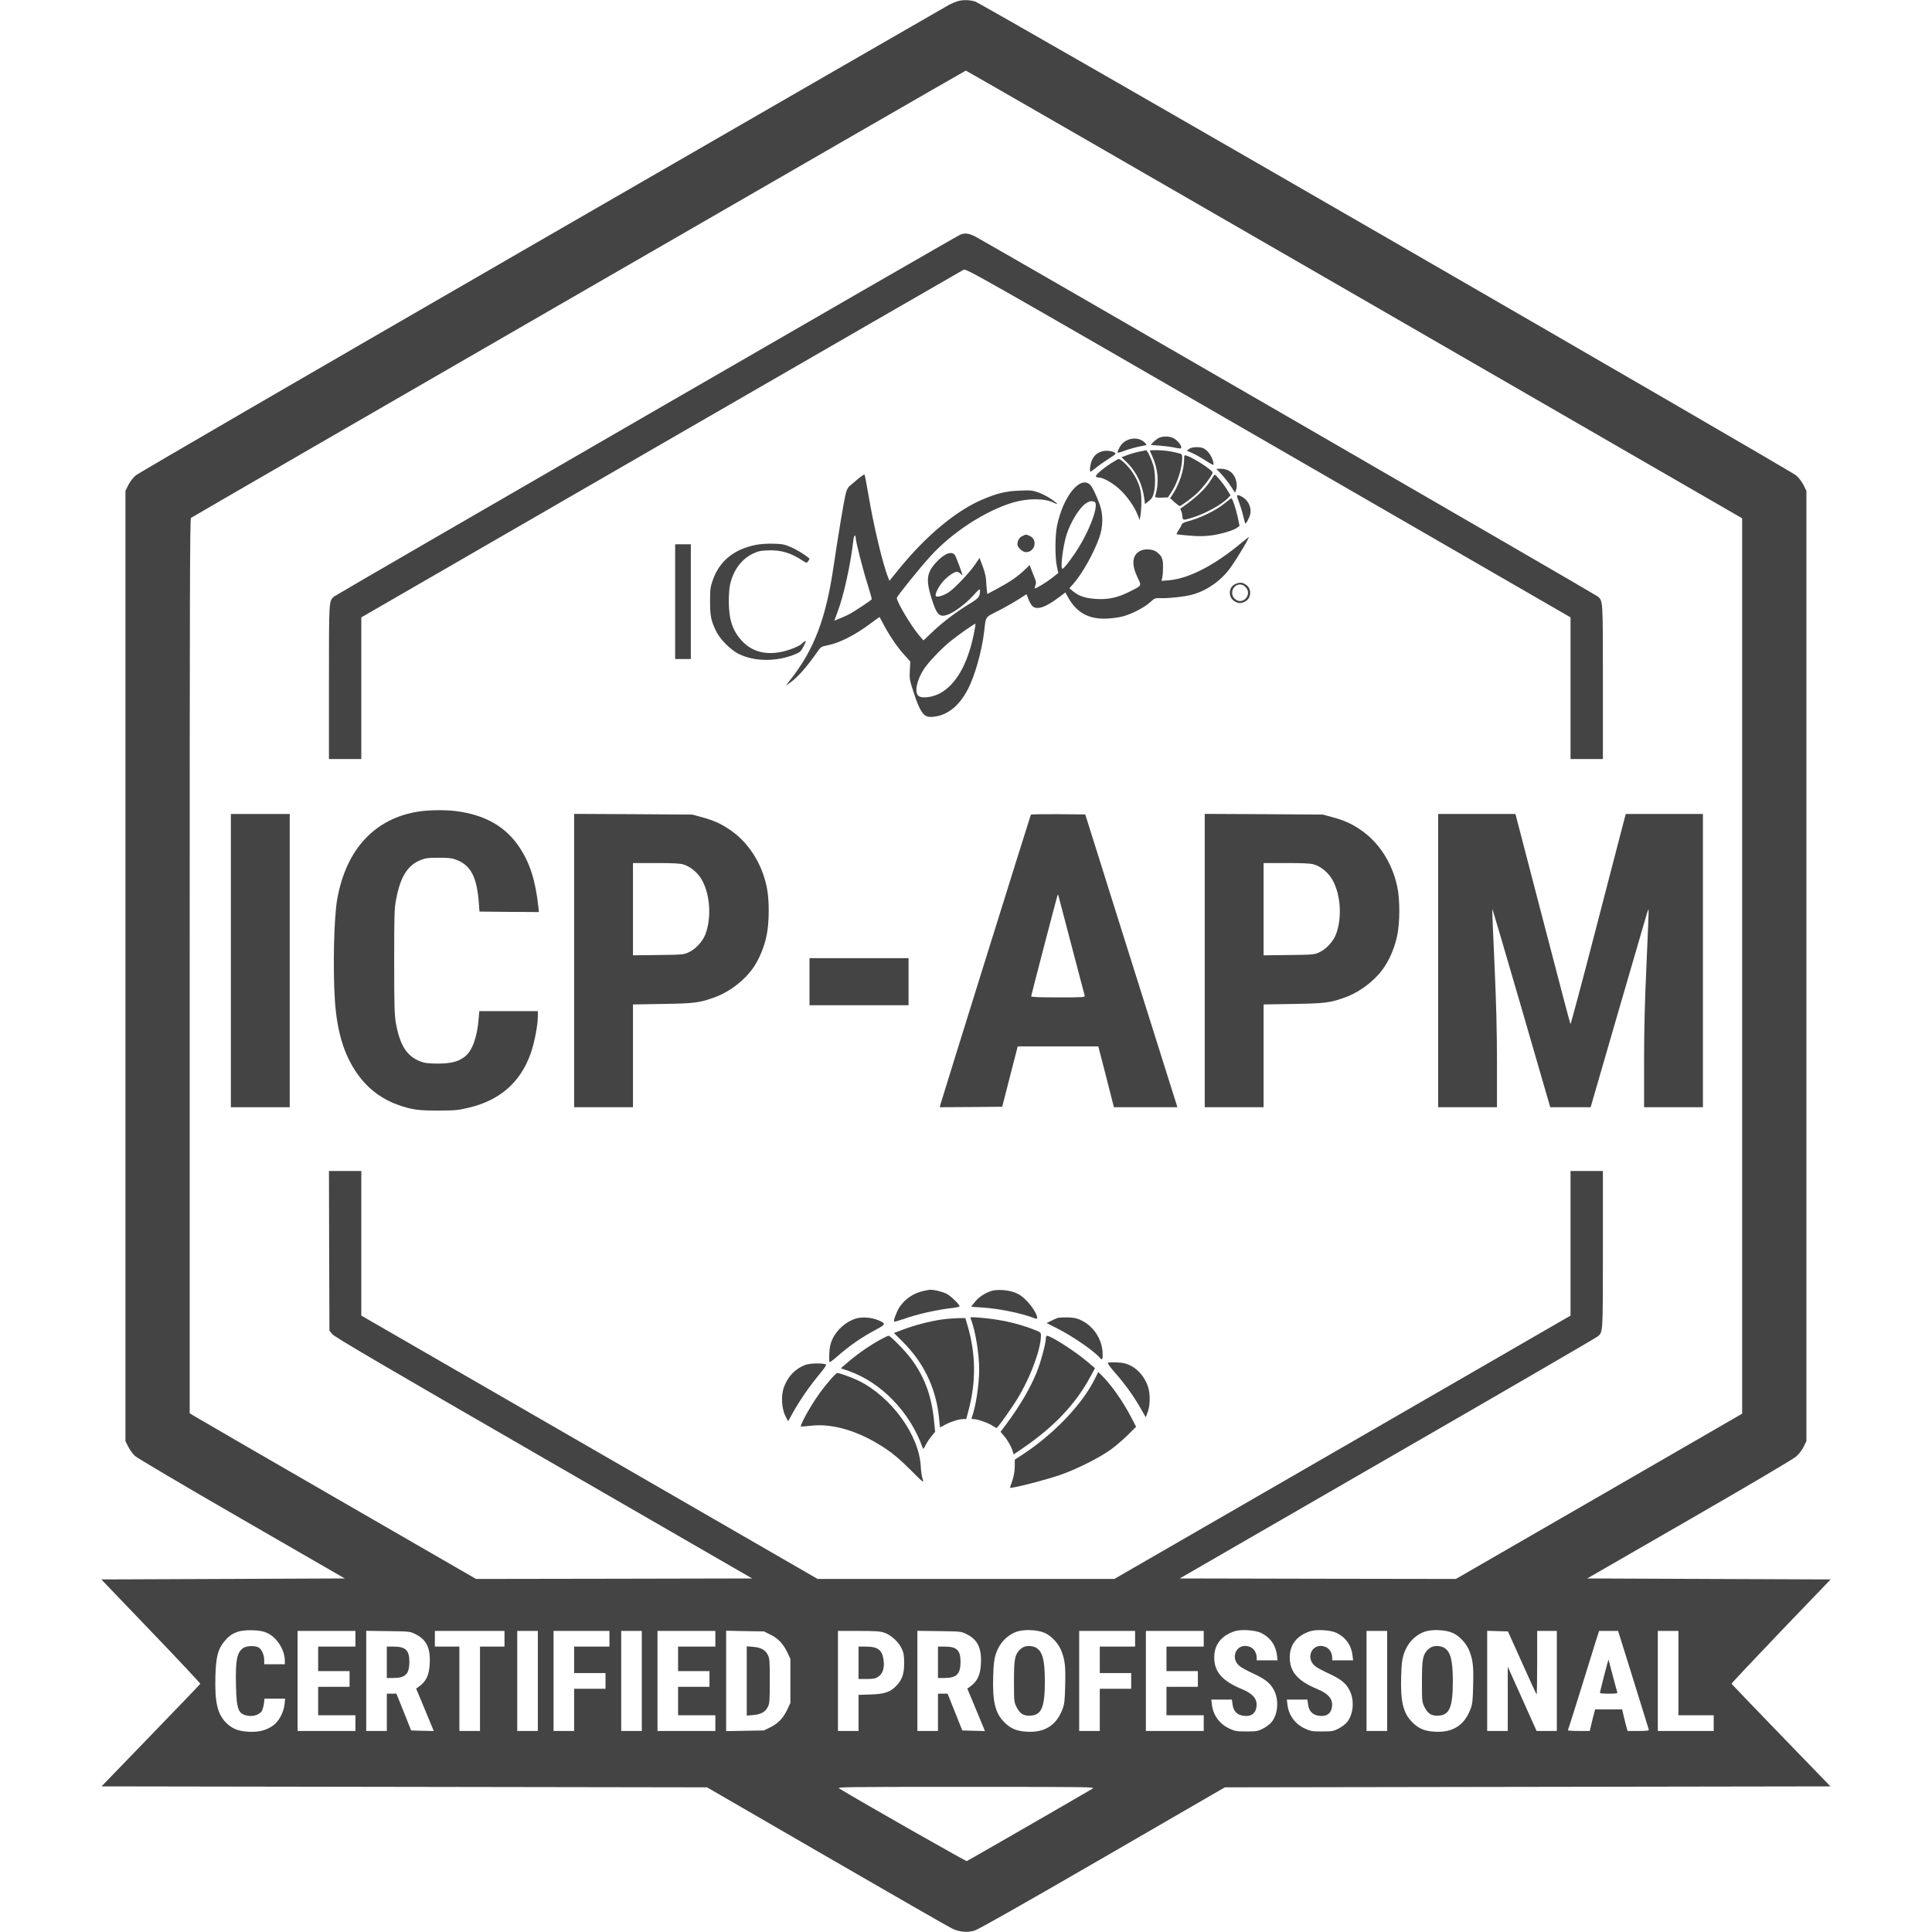
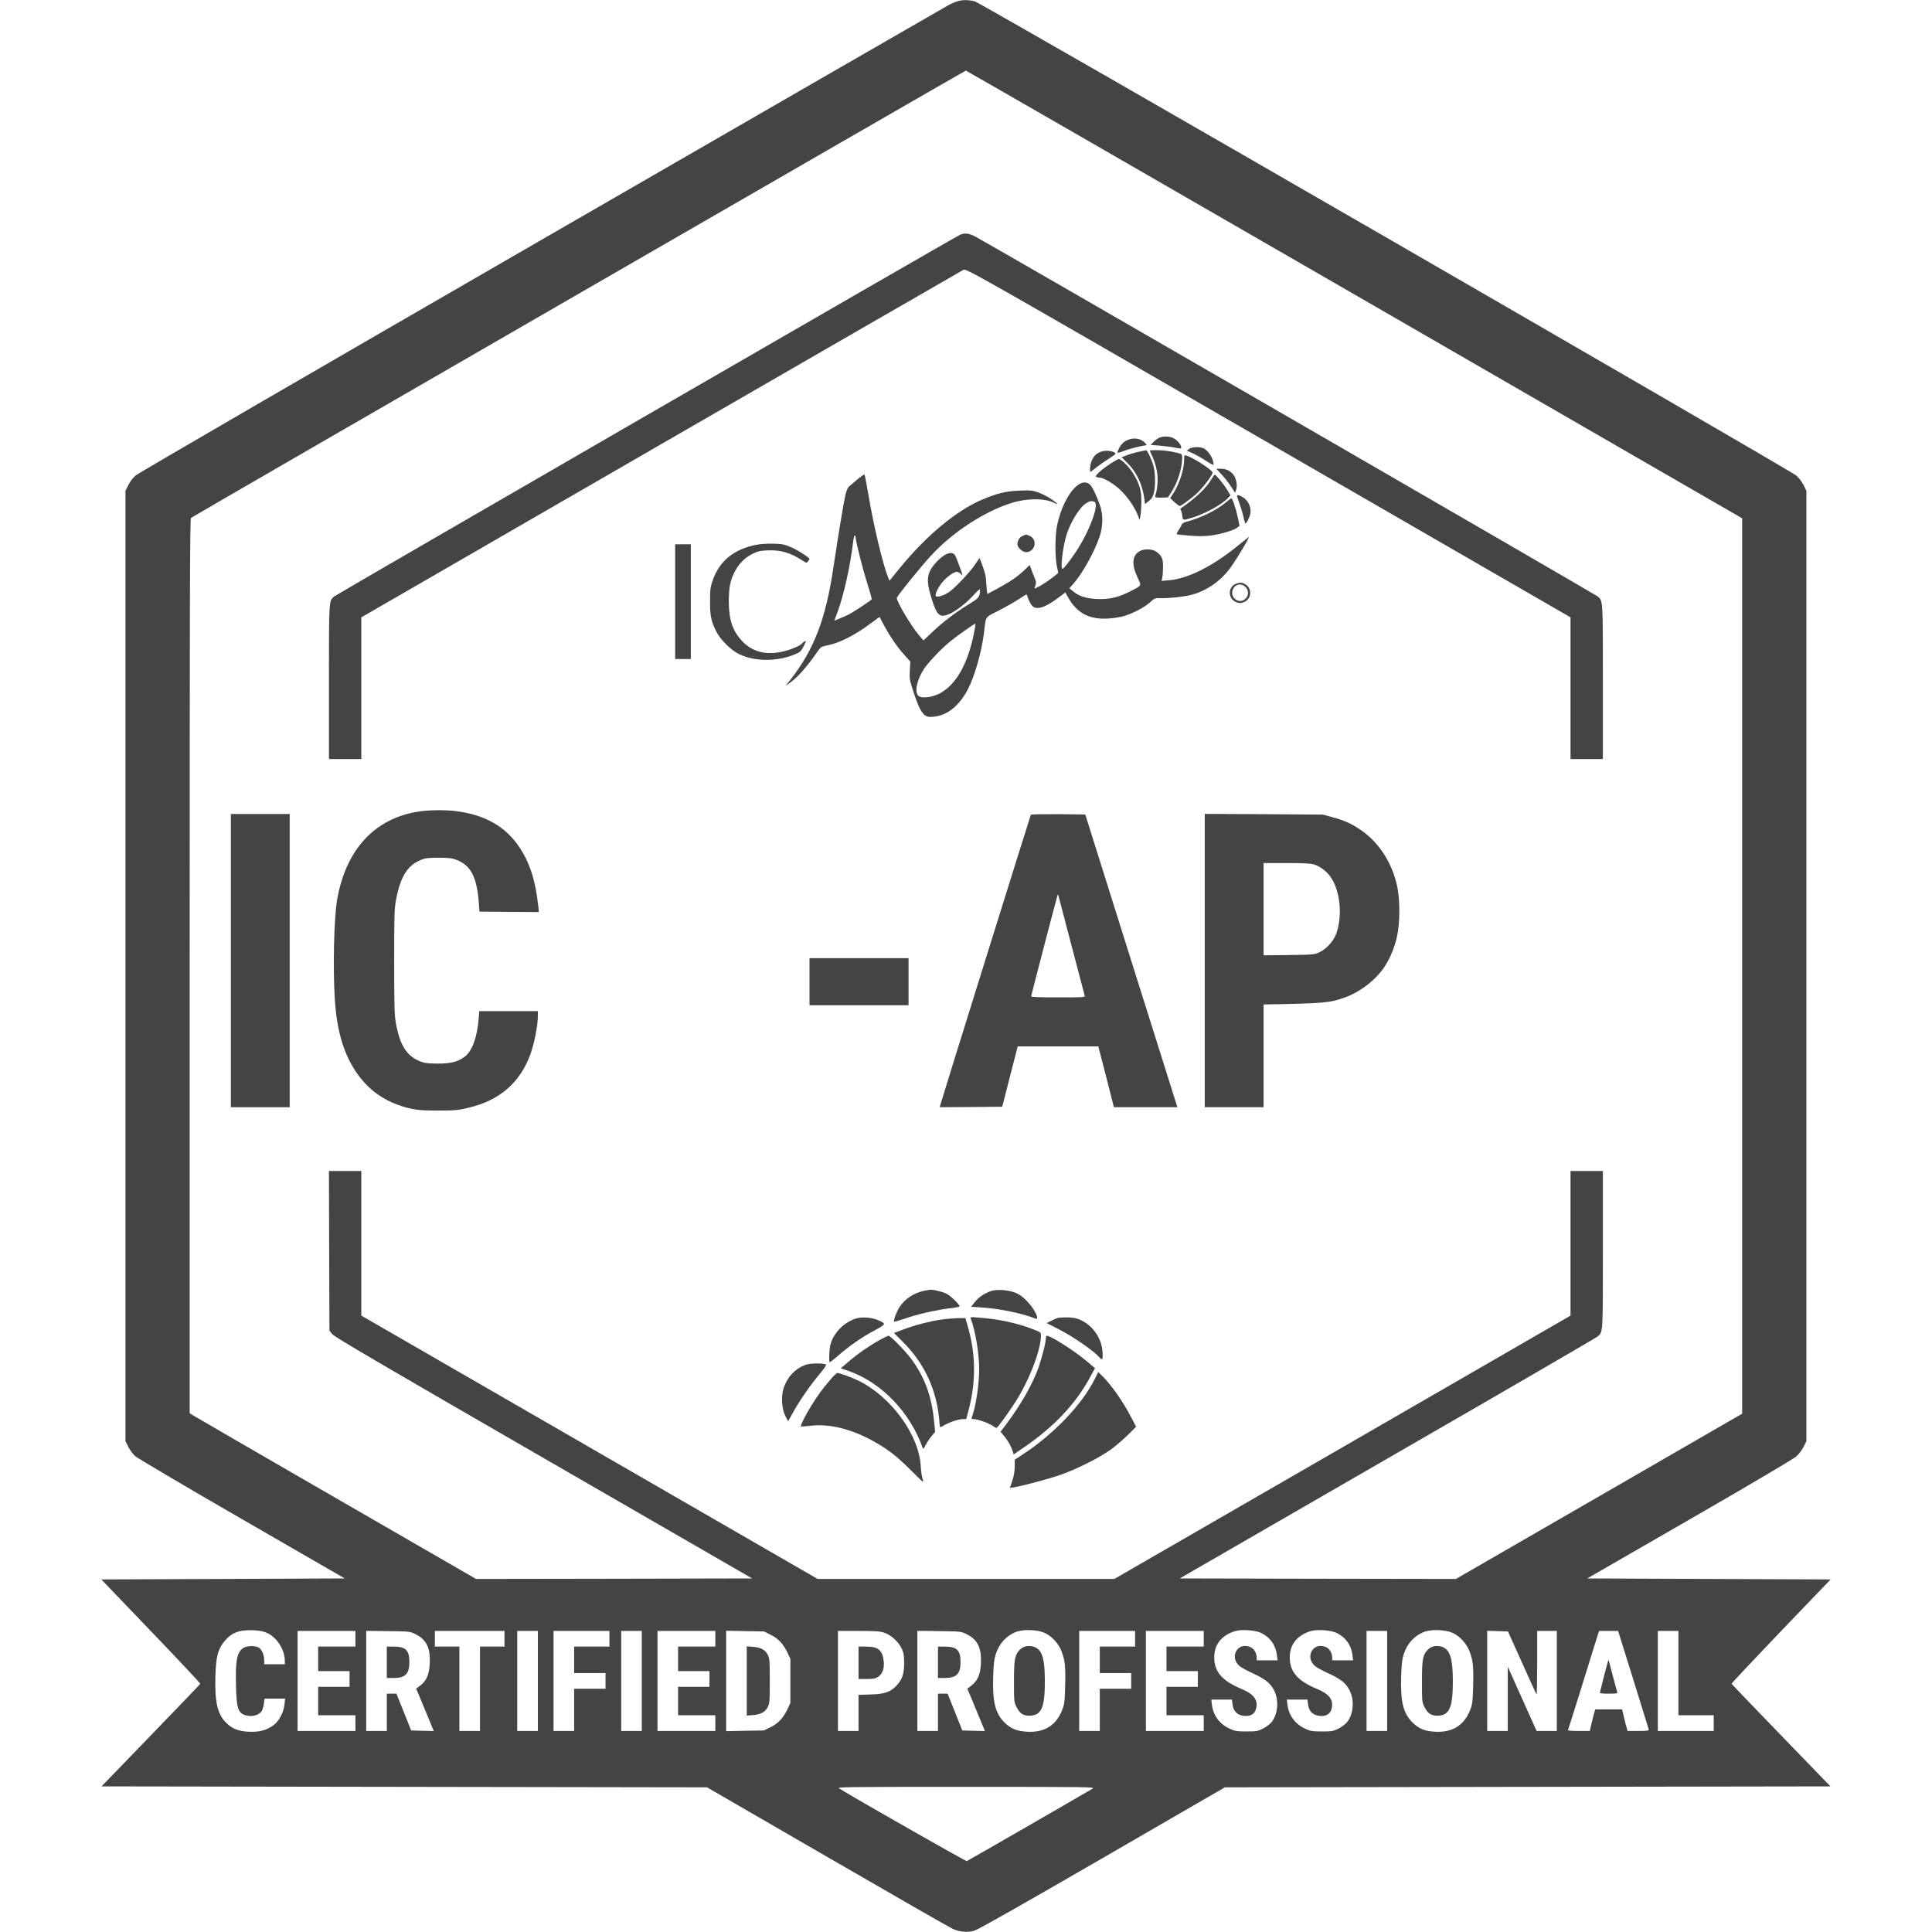
<svg xmlns="http://www.w3.org/2000/svg" width="72" height="72" viewBox="0 0 72 72" fill="none">
  <mask id="mask0_12083_10105" style="mask-type:luminance" maskUnits="userSpaceOnUse" x="3" y="0" width="66" height="72">
-     <path d="M68.215 0H3.78V72H68.215V0Z" fill="#444444" />
-   </mask>
+     </mask>
  <g>
    <path d="M35.668 0.051C35.588 0.077 35.456 0.132 35.376 0.175C35.296 0.216 28.479 4.148 20.227 8.91C11.536 13.929 5.151 17.634 5.052 17.722C4.953 17.81 4.836 17.963 4.778 18.084L4.675 18.292V36V53.708L4.778 53.912C4.833 54.026 4.946 54.183 5.034 54.263C5.121 54.34 6.857 55.367 9.017 56.613L12.848 58.824L8.312 58.843L3.776 58.861L5.626 60.791C6.645 61.85 7.471 62.735 7.464 62.75C7.457 62.768 6.627 63.634 5.618 64.676L3.784 66.573L15.066 66.591L26.349 66.609L30.826 69.2C33.289 70.626 35.391 71.832 35.497 71.879C35.756 72 36.056 72.026 36.315 71.949C36.45 71.912 38.099 70.977 41.081 69.252L45.646 66.609L56.932 66.591L68.215 66.573L66.38 64.676C65.367 63.63 64.538 62.764 64.53 62.75C64.523 62.735 65.353 61.854 66.369 60.791L68.222 58.861L63.686 58.843L59.151 58.824L62.955 56.632C65.196 55.341 66.833 54.373 66.935 54.282C67.041 54.19 67.158 54.037 67.217 53.916L67.319 53.708V36V18.292L67.217 18.084C67.158 17.963 67.041 17.81 66.943 17.722C66.712 17.521 36.586 0.128 36.337 0.055C36.114 -0.011 35.869 -0.011 35.668 0.051ZM50.474 10.972L64.925 19.316V36V52.684L59.589 55.766L54.257 58.843L49.111 58.835L43.965 58.824L51.713 54.351C55.975 51.895 59.502 49.844 59.549 49.801C59.739 49.629 59.735 49.709 59.735 46.562V43.639H59.132H58.529V46.332V49.029L50.028 53.938L41.527 58.843H35.997H30.471L21.966 53.934L13.465 49.029V46.332V43.639H12.862H12.259L12.267 46.614L12.277 49.589L12.387 49.724C12.471 49.826 14.207 50.846 20.263 54.34L28.03 58.824L22.887 58.835L17.741 58.843L12.541 55.842C9.683 54.194 7.281 52.801 7.208 52.754L7.069 52.666V36.004C7.069 22.189 7.077 19.338 7.117 19.301C7.194 19.239 35.957 2.635 35.994 2.631C36.012 2.631 42.529 6.385 50.474 10.972ZM9.949 60.853C10.315 61.014 10.615 61.481 10.615 61.898V62.022H10.231H9.847V61.876C9.847 61.675 9.752 61.46 9.639 61.397C9.493 61.317 9.178 61.332 9.054 61.423C8.827 61.591 8.773 61.884 8.794 62.808C8.816 63.74 8.882 63.894 9.273 63.945C9.463 63.97 9.672 63.894 9.756 63.766C9.785 63.718 9.821 63.59 9.836 63.488L9.858 63.302H10.242H10.626L10.604 63.51C10.571 63.828 10.384 64.168 10.161 64.318C9.898 64.493 9.642 64.555 9.266 64.537C8.889 64.519 8.656 64.427 8.433 64.208C8.107 63.886 8.001 63.448 8.027 62.479C8.049 61.752 8.115 61.481 8.345 61.189C8.612 60.853 8.889 60.74 9.408 60.754C9.675 60.765 9.8 60.787 9.949 60.853ZM38.932 60.853C39.184 60.962 39.459 61.258 39.561 61.54C39.692 61.884 39.714 62.114 39.696 62.808C39.685 63.356 39.667 63.503 39.605 63.674C39.382 64.285 38.947 64.57 38.289 64.537C37.898 64.519 37.675 64.427 37.434 64.19C37.09 63.85 36.984 63.418 37.013 62.479C37.028 62.019 37.046 61.843 37.108 61.65C37.236 61.244 37.521 60.941 37.887 60.809C38.157 60.714 38.661 60.732 38.932 60.853ZM46.995 60.853C47.335 61.017 47.547 61.313 47.59 61.694L47.612 61.876H47.221H46.834V61.785C46.834 61.606 46.735 61.438 46.593 61.379C46.107 61.174 45.792 61.785 46.216 62.106C46.286 62.158 46.505 62.275 46.702 62.366C47.145 62.571 47.335 62.72 47.47 62.973C47.671 63.342 47.631 63.886 47.382 64.186C47.32 64.259 47.177 64.365 47.06 64.424C46.87 64.519 46.816 64.526 46.45 64.526C46.085 64.526 46.026 64.515 45.818 64.42C45.449 64.248 45.211 63.927 45.163 63.521L45.142 63.338H45.525H45.909L45.935 63.525C45.968 63.769 46.099 63.908 46.33 63.941C46.574 63.978 46.742 63.894 46.801 63.711C46.903 63.367 46.746 63.141 46.264 62.94C45.544 62.64 45.251 62.3 45.251 61.767C45.251 61.291 45.514 60.955 46.012 60.791C46.245 60.714 46.775 60.747 46.995 60.853ZM49.809 60.853C50.149 61.017 50.361 61.313 50.405 61.694L50.427 61.876H50.035H49.648V61.785C49.648 61.606 49.549 61.438 49.407 61.379C48.921 61.174 48.606 61.785 49.03 62.106C49.1 62.158 49.319 62.275 49.517 62.366C49.959 62.571 50.149 62.72 50.284 62.973C50.485 63.342 50.445 63.886 50.196 64.186C50.134 64.259 49.991 64.365 49.875 64.424C49.685 64.519 49.63 64.526 49.264 64.526C48.899 64.526 48.84 64.515 48.632 64.42C48.263 64.248 48.026 63.927 47.978 63.521L47.956 63.338H48.34H48.724L48.749 63.525C48.782 63.769 48.914 63.908 49.144 63.941C49.388 63.978 49.557 63.894 49.615 63.711C49.718 63.367 49.56 63.141 49.078 62.94C48.358 62.64 48.065 62.3 48.065 61.767C48.065 61.291 48.329 60.955 48.826 60.791C49.06 60.714 49.59 60.747 49.809 60.853ZM54.136 60.853C54.389 60.962 54.662 61.258 54.765 61.54C54.896 61.884 54.918 62.114 54.9 62.808C54.889 63.356 54.871 63.503 54.809 63.674C54.586 64.285 54.151 64.57 53.493 64.537C53.102 64.519 52.879 64.427 52.638 64.19C52.294 63.85 52.188 63.418 52.217 62.479C52.232 62.019 52.25 61.843 52.312 61.65C52.441 61.244 52.725 60.941 53.091 60.809C53.361 60.714 53.866 60.732 54.136 60.853ZM13.246 61.072V61.364H12.552H11.857V61.821V62.278H12.442H13.027V62.571V62.863H12.442H11.857V63.393V63.923H12.552H13.246V64.215V64.508H12.168H11.09V62.644V60.78H12.168H13.246V61.072ZM15.483 60.901C15.889 61.098 16.042 61.412 16.016 61.978C15.998 62.428 15.885 62.666 15.592 62.87L15.508 62.929L15.636 63.232C15.706 63.4 15.852 63.758 15.965 64.025L16.166 64.511L15.746 64.501L15.322 64.489L15.048 63.802L14.774 63.119H14.595H14.416V63.813V64.508H14.032H13.648V62.64V60.776L14.463 60.787C15.267 60.798 15.278 60.798 15.483 60.901ZM18.801 61.072V61.364H18.345H17.888V62.936V64.508H17.504H17.12V62.936V61.364H16.663H16.206V61.072V60.78H17.504H18.801V61.072ZM20.044 62.644V64.508H19.66H19.276V62.644V60.78H19.66H20.044V62.644ZM22.712 61.072V61.364H22.054H21.396V61.858V62.351H21.981H22.566V62.644V62.936H21.981H21.396V63.722V64.508H21.012H20.629V62.644V60.78H21.67H22.712V61.072ZM23.918 62.644V64.508H23.534H23.151V62.644V60.78H23.534H23.918V62.644ZM26.659 61.072V61.364H25.965H25.27V61.821V62.278H25.855H26.44V62.571V62.863H25.855H25.27V63.393V63.923H25.965H26.659V64.215V64.508H25.581H24.503V62.644V60.78H25.581H26.659V61.072ZM28.713 60.919C29.002 61.061 29.185 61.255 29.342 61.58L29.455 61.821V62.644V63.466L29.342 63.707C29.185 64.032 29.002 64.226 28.713 64.369L28.468 64.489L27.767 64.501L27.061 64.515V62.644V60.772L27.767 60.787L28.472 60.798L28.713 60.919ZM32.946 60.842C33.201 60.922 33.494 61.193 33.607 61.445C33.68 61.606 33.695 61.701 33.695 61.986C33.695 62.388 33.618 62.604 33.395 62.834C33.172 63.06 32.96 63.134 32.445 63.148L31.995 63.163V63.835V64.508H31.611H31.228V62.644V60.78H31.992C32.609 60.78 32.792 60.791 32.946 60.842ZM36.023 60.901C36.428 61.098 36.582 61.412 36.557 61.978C36.538 62.428 36.425 62.666 36.133 62.87L36.048 62.929L36.176 63.232C36.246 63.4 36.392 63.758 36.505 64.025L36.706 64.511L36.286 64.501L35.862 64.489L35.588 63.802L35.314 63.119H35.135H34.956V63.813V64.508H34.572H34.188V62.64V60.776L35.003 60.787C35.807 60.798 35.818 60.798 36.023 60.901ZM42.302 61.072V61.364H41.644H40.986V61.858V62.351H41.571H42.156V62.644V62.936H41.571H40.986V63.722V64.508H40.602H40.218V62.644V60.78H41.26H42.302V61.072ZM44.86 61.072V61.364H44.166H43.471V61.821V62.278H44.056H44.641V62.571V62.863H44.056H43.471V63.393V63.923H44.166H44.86V64.215V64.508H43.782H42.704V62.644V60.78H43.782H44.86V61.072ZM51.695 62.644V64.508H51.311H50.927V62.644V60.78H51.311H51.695V62.644ZM56.72 61.96C57.005 62.6 57.25 63.134 57.265 63.144C57.276 63.159 57.286 62.629 57.286 61.975V60.78H57.652H58.018V62.644V64.508H57.641H57.265L56.727 63.309L56.19 62.114V63.309V64.508H55.806H55.423V62.644V60.776L55.81 60.787L56.197 60.798L56.72 61.96ZM60.868 62.593C61.179 63.59 61.438 64.431 61.446 64.457C61.457 64.496 61.38 64.508 61.055 64.508H60.653L60.62 64.383C60.598 64.318 60.554 64.135 60.517 63.981L60.452 63.703H59.951H59.447L59.414 63.828C59.392 63.894 59.348 64.076 59.312 64.23L59.246 64.508H58.833C58.602 64.508 58.423 64.496 58.431 64.478C58.442 64.464 58.631 63.861 58.858 63.137C59.081 62.414 59.341 61.587 59.428 61.299L59.593 60.78H59.947H60.302L60.868 62.593ZM62.55 62.351V63.923H63.207H63.865V64.215V64.508H62.824H61.782V62.644V60.78H62.166H62.55V62.351ZM40.712 66.66C40.518 66.781 36.078 69.339 36.03 69.358C35.994 69.368 32.109 67.161 31.283 66.656C31.177 66.595 31.312 66.591 35.997 66.591C40.727 66.591 40.818 66.595 40.712 66.66Z" fill="#444444" />
    <path d="M35.778 8.75C35.57 8.841 12.533 22.156 12.446 22.232C12.256 22.408 12.259 22.335 12.259 25.419V28.288H12.862H13.465V25.646V23.007L24.634 16.556C30.778 13.008 35.851 10.084 35.906 10.055C36.008 10.003 36.202 10.113 47.269 16.505L58.529 23.007V25.646V28.288H59.132H59.735V25.419C59.735 22.335 59.739 22.408 59.549 22.232C59.468 22.159 36.878 9.097 36.352 8.819C36.103 8.691 35.953 8.673 35.778 8.75Z" fill="#444444" />
    <path d="M43.197 16.315C43.139 16.344 43.04 16.414 42.985 16.472L42.883 16.582L43.223 16.608C43.409 16.622 43.665 16.655 43.793 16.684C44.005 16.728 44.02 16.724 44.02 16.666C44.02 16.567 43.84 16.37 43.702 16.315C43.552 16.253 43.34 16.253 43.197 16.315Z" fill="#444444" />
    <path d="M41.973 16.421C41.867 16.476 41.787 16.556 41.721 16.673C41.67 16.768 41.636 16.852 41.648 16.867C41.662 16.878 41.754 16.856 41.856 16.816C42.046 16.739 42.364 16.655 42.605 16.611C42.748 16.589 42.748 16.589 42.678 16.512C42.514 16.326 42.221 16.29 41.973 16.421Z" fill="#444444" />
    <path d="M44.312 16.732L44.228 16.798L44.418 16.878C44.52 16.922 44.747 17.046 44.915 17.156C45.087 17.269 45.226 17.342 45.226 17.32C45.226 17.086 45.025 16.772 44.831 16.699C44.681 16.64 44.4 16.659 44.312 16.732Z" fill="#444444" />
    <path d="M41.048 16.827C40.865 16.893 40.77 16.98 40.69 17.159C40.628 17.295 40.595 17.58 40.642 17.58C40.653 17.58 40.752 17.507 40.858 17.419C40.968 17.331 41.172 17.189 41.311 17.101C41.454 17.013 41.567 16.929 41.571 16.915C41.575 16.82 41.227 16.761 41.048 16.827Z" fill="#444444" />
    <path d="M42.448 16.834C42.316 16.86 42.119 16.918 42.006 16.962L41.797 17.039L42.024 17.262C42.364 17.605 42.583 18.073 42.649 18.61L42.671 18.786L42.813 18.672C42.923 18.585 42.963 18.515 43 18.369C43.069 18.102 43.058 17.605 42.981 17.342C42.908 17.101 42.755 16.776 42.711 16.779C42.697 16.779 42.58 16.805 42.448 16.834Z" fill="#444444" />
    <path d="M42.85 16.79C42.85 16.798 42.89 16.893 42.941 16.999C43.164 17.488 43.201 17.993 43.051 18.493C43.037 18.537 43.077 18.548 43.281 18.545L43.526 18.537L43.661 18.329C43.884 17.989 44.053 17.445 44.056 17.079C44.056 16.929 44.053 16.922 43.906 16.885C43.65 16.816 43.355 16.776 43.099 16.776C42.959 16.776 42.85 16.783 42.85 16.79Z" fill="#444444" />
    <path d="M44.129 17.123C44.129 17.492 43.957 18.026 43.72 18.395L43.61 18.567L43.767 18.713C43.855 18.79 43.943 18.855 43.957 18.859C44.005 18.859 44.305 18.647 44.572 18.417C44.787 18.23 45.189 17.708 45.189 17.613C45.189 17.521 44.473 17.057 44.213 16.977C44.133 16.955 44.129 16.966 44.129 17.123Z" fill="#444444" />
    <path d="M41.421 17.255C41.063 17.485 40.789 17.73 40.847 17.766C40.873 17.784 40.928 17.799 40.968 17.799C41.118 17.799 41.494 18.015 41.728 18.238C42.002 18.493 42.265 18.863 42.39 19.173L42.473 19.378L42.503 19.202C42.521 19.104 42.536 18.866 42.536 18.676C42.539 18.267 42.455 17.996 42.21 17.613C42.068 17.39 41.775 17.105 41.691 17.105C41.673 17.105 41.549 17.174 41.421 17.255Z" fill="#444444" />
    <path d="M45.529 17.686C45.639 17.806 45.796 18.004 45.876 18.132L46.026 18.362L46.066 18.252C46.117 18.117 46.085 17.887 45.993 17.733C45.891 17.565 45.715 17.47 45.503 17.47H45.328L45.529 17.686Z" fill="#444444" />
    <path d="M31.959 17.861C31.827 17.974 31.685 18.091 31.644 18.128C31.593 18.172 31.542 18.285 31.506 18.446C31.436 18.749 31.242 19.926 31.063 21.121C30.778 23.055 30.34 24.206 29.462 25.324L29.28 25.558L29.455 25.434C29.74 25.229 30.084 24.835 30.482 24.261C30.588 24.111 30.614 24.093 30.829 24.052C31.29 23.961 31.867 23.669 32.456 23.226C32.631 23.095 32.774 22.992 32.781 22.996C32.785 23.003 32.858 23.139 32.942 23.299C33.158 23.705 33.45 24.133 33.709 24.414L33.925 24.655L33.907 24.981C33.889 25.291 33.896 25.335 34.042 25.785C34.276 26.505 34.415 26.717 34.663 26.717C35.23 26.717 35.716 26.362 36.067 25.693C36.326 25.2 36.586 24.283 36.674 23.555C36.747 22.941 36.688 23.025 37.233 22.748C37.499 22.609 37.836 22.415 37.982 22.32C38.128 22.221 38.252 22.145 38.26 22.152C38.263 22.159 38.296 22.243 38.329 22.335C38.366 22.426 38.424 22.536 38.468 22.579C38.622 22.748 38.961 22.642 39.444 22.273L39.703 22.079L39.813 22.276C40.138 22.85 40.602 23.095 41.297 23.051C41.48 23.04 41.724 23.003 41.845 22.971C42.166 22.887 42.631 22.649 42.85 22.455C43.037 22.284 43.04 22.284 43.281 22.291C43.581 22.298 44.107 22.243 44.404 22.167C44.963 22.024 45.514 21.64 45.865 21.143C46.147 20.748 46.618 19.944 46.53 20.017C46.486 20.054 46.293 20.208 46.103 20.361C45.156 21.125 44.253 21.571 43.552 21.626L43.289 21.648L43.314 21.523C43.333 21.454 43.343 21.271 43.343 21.118C43.343 20.818 43.3 20.716 43.095 20.562C42.956 20.46 42.649 20.442 42.485 20.533C42.192 20.69 42.159 21.03 42.393 21.52C42.547 21.845 42.565 21.812 42.112 22.042C41.67 22.265 41.337 22.342 40.899 22.324C40.478 22.305 40.211 22.221 39.989 22.035L39.853 21.922L40.003 21.754C40.343 21.366 40.778 20.584 40.975 20.01C41.11 19.619 41.114 19.173 40.99 18.822C40.847 18.431 40.709 18.146 40.621 18.062C40.252 17.719 39.627 18.493 39.396 19.575C39.316 19.937 39.312 20.785 39.389 21.118L39.44 21.352L39.221 21.527C39.031 21.68 38.625 21.929 38.563 21.929C38.552 21.929 38.563 21.878 38.585 21.819C38.618 21.735 38.614 21.684 38.578 21.589C38.552 21.527 38.493 21.381 38.45 21.267L38.373 21.059L38.154 21.267C37.89 21.512 37.642 21.68 37.156 21.944L36.794 22.137L36.769 21.918C36.758 21.797 36.747 21.64 36.743 21.567C36.743 21.494 36.688 21.289 36.626 21.114L36.505 20.792L36.326 21.055C36.114 21.363 35.548 21.955 35.336 22.086C35.157 22.196 34.945 22.262 34.883 22.221C34.821 22.185 34.948 21.903 35.124 21.691C35.27 21.512 35.551 21.308 35.657 21.308C35.694 21.308 35.756 21.341 35.796 21.381C35.837 21.421 35.869 21.447 35.869 21.439C35.869 21.392 35.636 20.763 35.592 20.694C35.475 20.515 35.182 20.628 34.875 20.971C34.535 21.348 34.502 21.611 34.711 22.284C34.897 22.894 35 23.007 35.285 22.919C35.522 22.85 35.961 22.528 36.253 22.21C36.484 21.958 36.528 21.925 36.523 22.002C36.513 22.251 36.484 22.287 36.107 22.517C35.61 22.824 35.12 23.194 34.736 23.563L34.415 23.866L34.25 23.676C33.951 23.322 33.421 22.433 33.421 22.284C33.421 22.225 34.254 21.194 34.667 20.738C35.475 19.842 36.721 19.034 37.752 18.727C38.311 18.563 38.943 18.567 39.279 18.738C39.477 18.837 39.415 18.76 39.166 18.592C39.031 18.501 38.812 18.391 38.684 18.347C38.472 18.274 38.395 18.267 37.989 18.285C37.489 18.303 37.16 18.384 36.615 18.614C35.654 19.02 34.543 19.937 33.545 21.154L33.147 21.644L33.103 21.531C32.902 21.044 32.558 19.601 32.357 18.402C32.291 18.018 32.229 17.697 32.218 17.686C32.207 17.671 32.09 17.752 31.959 17.861ZM40.782 18.698C40.986 18.775 40.599 19.817 40.076 20.595C39.842 20.942 39.638 21.198 39.594 21.198C39.51 21.198 39.608 20.379 39.744 19.937C39.894 19.455 40.24 18.895 40.489 18.746C40.606 18.672 40.687 18.662 40.782 18.698ZM31.886 20.017C31.886 20.16 32.163 21.256 32.328 21.761C32.423 22.064 32.496 22.32 32.485 22.335C32.456 22.382 31.813 22.806 31.626 22.901C31.527 22.949 31.367 23.022 31.272 23.058L31.093 23.131L31.217 22.795C31.443 22.192 31.696 21.055 31.798 20.164C31.813 20.05 31.838 19.955 31.853 19.955C31.871 19.955 31.886 19.985 31.886 20.017ZM36.282 23.672C36.049 24.776 35.617 25.522 35.025 25.84C34.736 25.993 34.342 26.037 34.225 25.931C34.075 25.796 34.163 25.354 34.422 24.948C34.583 24.696 35.065 24.188 35.413 23.903C35.672 23.691 36.304 23.245 36.348 23.245C36.363 23.245 36.333 23.435 36.282 23.672Z" fill="#444444" />
    <path d="M45.134 17.879C44.948 18.197 44.557 18.567 43.99 18.954C43.983 18.958 43.994 18.994 44.016 19.034C44.038 19.071 44.056 19.166 44.063 19.239C44.075 19.392 44.093 19.396 44.404 19.301C44.911 19.148 45.536 18.804 45.77 18.552L45.858 18.46L45.734 18.256C45.609 18.047 45.314 17.689 45.27 17.689C45.255 17.689 45.197 17.777 45.134 17.879Z" fill="#444444" />
    <path d="M46.161 18.676C46.209 18.8 46.282 19.031 46.322 19.195C46.359 19.356 46.399 19.495 46.406 19.506C46.439 19.535 46.571 19.279 46.596 19.144C46.644 18.899 46.505 18.625 46.278 18.508C46.085 18.406 46.063 18.435 46.161 18.676Z" fill="#444444" />
    <path d="M45.646 18.753C45.314 19.027 44.714 19.316 44.213 19.444C44.118 19.469 44.053 19.509 44.038 19.55C44.027 19.59 43.976 19.681 43.925 19.754C43.874 19.831 43.84 19.897 43.848 19.908C43.855 19.915 44.063 19.941 44.305 19.959C44.63 19.988 44.846 19.988 45.102 19.959C45.478 19.915 45.986 19.765 46.114 19.659L46.194 19.597L46.129 19.283C46.063 18.965 45.927 18.563 45.887 18.57C45.876 18.57 45.767 18.654 45.646 18.753Z" fill="#444444" />
    <path d="M38.106 19.974C37.989 20.025 37.916 20.145 37.916 20.288C37.916 20.401 38.11 20.577 38.234 20.577C38.578 20.577 38.684 20.102 38.369 19.97C38.227 19.912 38.256 19.908 38.106 19.974Z" fill="#444444" />
    <path d="M28.187 20.303C27.361 20.46 26.809 20.906 26.561 21.626C26.473 21.878 26.462 21.965 26.462 22.404C26.458 22.949 26.502 23.153 26.703 23.552C26.853 23.844 27.233 24.221 27.529 24.37C28.125 24.666 28.976 24.666 29.66 24.37C29.821 24.305 29.857 24.264 29.952 24.078C30.044 23.895 30.051 23.866 29.992 23.899C29.956 23.917 29.905 23.957 29.883 23.987C29.81 24.071 29.422 24.232 29.137 24.29C28.538 24.418 28.033 24.286 27.672 23.906C27.306 23.526 27.164 23.106 27.16 22.422C27.16 22.199 27.178 21.922 27.204 21.801C27.321 21.264 27.62 20.851 28.041 20.642C28.242 20.544 28.326 20.522 28.611 20.511C29.093 20.489 29.477 20.602 29.919 20.898C30.058 20.986 30.062 20.99 30.113 20.92C30.142 20.884 30.164 20.843 30.168 20.832C30.168 20.781 29.715 20.489 29.473 20.39C29.239 20.288 29.148 20.27 28.834 20.262C28.618 20.255 28.355 20.27 28.187 20.303Z" fill="#444444" />
    <path d="M25.161 22.422V24.56H25.453H25.745V22.422V20.284H25.453H25.161V22.422Z" fill="#444444" />
    <path d="M46.037 21.765C45.778 21.878 45.759 22.258 46.008 22.408C46.147 22.492 46.253 22.495 46.399 22.419C46.647 22.291 46.658 21.925 46.417 21.779C46.282 21.699 46.202 21.695 46.037 21.765ZM46.413 21.874C46.695 22.152 46.304 22.583 46.015 22.313C45.818 22.13 45.946 21.783 46.212 21.783C46.282 21.783 46.359 21.816 46.413 21.874Z" fill="#444444" />
    <path d="M15.6 30.244C13.966 30.496 12.895 31.654 12.566 33.515C12.446 34.206 12.402 36.058 12.479 37.261C12.563 38.547 12.866 39.465 13.454 40.199C13.813 40.649 14.295 40.989 14.854 41.183C15.359 41.358 15.611 41.391 16.353 41.387C16.945 41.387 17.08 41.373 17.438 41.288C18.615 41.018 19.39 40.346 19.774 39.267C19.913 38.884 20.044 38.2 20.044 37.879V37.681H18.951H17.862L17.837 37.977C17.778 38.675 17.595 39.169 17.318 39.381C17.069 39.571 16.802 39.637 16.298 39.637C15.932 39.633 15.826 39.618 15.655 39.553C15.154 39.352 14.902 38.953 14.752 38.12C14.701 37.82 14.69 37.498 14.69 35.836C14.69 34.136 14.697 33.855 14.756 33.551C14.916 32.678 15.183 32.246 15.691 32.045C15.867 31.976 15.962 31.965 16.353 31.965C16.744 31.965 16.843 31.98 17.025 32.049C17.548 32.258 17.771 32.685 17.844 33.639L17.869 33.972L18.977 33.983L20.084 33.99L20.062 33.782C19.953 32.806 19.752 32.181 19.372 31.596C18.849 30.803 18.078 30.361 16.974 30.225C16.572 30.178 15.973 30.185 15.6 30.244Z" fill="#444444" />
    <path d="M8.604 35.799V41.263H9.701H10.797V35.799V30.335H9.701H8.604V35.799Z" fill="#444444" />
-     <path d="M21.396 35.795V41.263H22.493H23.589V39.348V37.433L24.697 37.414C25.892 37.396 26.074 37.37 26.634 37.166C27.207 36.958 27.781 36.508 28.103 36.018C28.311 35.7 28.483 35.28 28.567 34.874C28.673 34.381 28.677 33.529 28.571 33.04C28.377 32.137 27.876 31.373 27.174 30.905C26.853 30.69 26.582 30.569 26.148 30.452L25.8 30.357L23.6 30.342L21.396 30.331V35.795ZM25.464 32.214C25.694 32.283 25.939 32.469 26.093 32.689C26.451 33.211 26.539 34.147 26.29 34.812C26.188 35.086 25.921 35.375 25.661 35.492C25.482 35.576 25.427 35.58 24.532 35.591L23.589 35.602V33.884V32.163H24.441C25.062 32.163 25.34 32.177 25.464 32.214Z" fill="#444444" />
    <path d="M38.417 30.361C38.398 30.393 35.084 41.014 35.047 41.164L35.022 41.263L36.184 41.256L37.35 41.245L37.638 40.119L37.927 38.997H39.429H40.931L41.224 40.13L41.512 41.263H42.697H43.877L43.852 41.179C43.837 41.135 43.066 38.679 42.134 35.726L40.445 30.353L39.44 30.342C38.885 30.339 38.424 30.346 38.417 30.361ZM39.926 35.214C40.189 36.219 40.416 37.071 40.423 37.104C40.442 37.166 40.376 37.17 39.437 37.17C38.739 37.17 38.428 37.158 38.428 37.129C38.428 37.097 39.342 33.595 39.404 33.387C39.415 33.347 39.433 33.328 39.437 33.35C39.444 33.368 39.663 34.209 39.926 35.214Z" fill="#444444" />
-     <path d="M44.897 35.795V41.263H45.993H47.09V39.348V37.433L48.197 37.414C49.392 37.396 49.575 37.37 50.134 37.166C50.708 36.958 51.282 36.508 51.603 36.018C51.812 35.7 51.983 35.28 52.068 34.874C52.173 34.381 52.177 33.529 52.071 33.04C51.877 32.137 51.377 31.373 50.675 30.905C50.354 30.69 50.083 30.569 49.648 30.452L49.301 30.357L47.101 30.342L44.897 30.331V35.795ZM48.965 32.214C49.195 32.283 49.44 32.469 49.593 32.689C49.952 33.211 50.039 34.147 49.791 34.812C49.688 35.086 49.422 35.375 49.162 35.492C48.983 35.576 48.928 35.58 48.033 35.591L47.09 35.602V33.884V32.163H47.941C48.563 32.163 48.84 32.177 48.965 32.214Z" fill="#444444" />
-     <path d="M53.596 35.799V41.263H54.692H55.788V39.644C55.788 38.474 55.763 37.458 55.697 35.967C55.646 34.834 55.605 33.895 55.613 33.877C55.62 33.862 56.106 35.514 56.698 37.553L57.773 41.263H58.526H59.278L60.298 37.743C60.861 35.81 61.343 34.147 61.373 34.052C61.402 33.953 61.431 33.88 61.438 33.888C61.446 33.898 61.413 34.798 61.362 35.894C61.296 37.345 61.27 38.339 61.27 39.571V41.263H62.367H63.463V35.799V30.335H62.023H60.587L60.441 30.891C60.361 31.198 59.903 32.967 59.421 34.819C58.942 36.672 58.537 38.178 58.526 38.164C58.515 38.149 58.058 36.42 57.513 34.319C56.965 32.217 56.508 30.463 56.497 30.416L56.475 30.335H55.035H53.596V35.799Z" fill="#444444" />
+     <path d="M44.897 35.795V41.263H45.993H47.09V39.348V37.433C49.392 37.396 49.575 37.37 50.134 37.166C50.708 36.958 51.282 36.508 51.603 36.018C51.812 35.7 51.983 35.28 52.068 34.874C52.173 34.381 52.177 33.529 52.071 33.04C51.877 32.137 51.377 31.373 50.675 30.905C50.354 30.69 50.083 30.569 49.648 30.452L49.301 30.357L47.101 30.342L44.897 30.331V35.795ZM48.965 32.214C49.195 32.283 49.44 32.469 49.593 32.689C49.952 33.211 50.039 34.147 49.791 34.812C49.688 35.086 49.422 35.375 49.162 35.492C48.983 35.576 48.928 35.58 48.033 35.591L47.09 35.602V33.884V32.163H47.941C48.563 32.163 48.84 32.177 48.965 32.214Z" fill="#444444" />
    <path d="M30.168 36.585V37.462H32.014H33.859V36.585V35.708H32.014H30.168V36.585Z" fill="#444444" />
    <path d="M34.407 48.112C34.046 48.193 33.739 48.397 33.53 48.7C33.424 48.854 33.285 49.22 33.322 49.252C33.333 49.264 33.483 49.22 33.658 49.161C34.206 48.967 34.904 48.81 35.551 48.737C35.665 48.722 35.76 48.7 35.76 48.682C35.76 48.613 35.427 48.291 35.277 48.215C35.12 48.138 34.795 48.057 34.667 48.065C34.634 48.065 34.517 48.087 34.407 48.112Z" fill="#444444" />
    <path d="M36.94 48.112C36.688 48.196 36.465 48.346 36.323 48.529L36.191 48.7L36.589 48.726C37.226 48.763 38.132 48.953 38.585 49.139C38.768 49.216 38.552 48.766 38.263 48.478C38.102 48.313 37.986 48.233 37.825 48.17C37.554 48.068 37.153 48.043 36.94 48.112Z" fill="#444444" />
    <path d="M31.918 49.132C31.538 49.242 31.188 49.545 31.016 49.918C30.943 50.078 30.917 50.203 30.906 50.444C30.895 50.623 30.906 50.765 30.921 50.765C30.939 50.765 31.056 50.678 31.18 50.568C31.666 50.144 32.108 49.837 32.631 49.559C33.026 49.347 33.029 49.329 32.722 49.198C32.496 49.099 32.141 49.07 31.918 49.132Z" fill="#444444" />
    <path d="M36.176 49.143C36.348 49.578 36.491 50.444 36.491 51.036C36.491 51.606 36.359 52.458 36.217 52.82C36.195 52.874 36.209 52.886 36.293 52.886C36.432 52.886 36.86 53.039 36.995 53.138C37.057 53.178 37.119 53.214 37.138 53.214C37.174 53.211 37.496 52.772 37.806 52.3C38.336 51.497 38.793 50.323 38.793 49.768C38.793 49.654 38.782 49.644 38.49 49.534C37.876 49.3 37.203 49.157 36.476 49.103C36.169 49.077 36.151 49.081 36.176 49.143Z" fill="#444444" />
    <path d="M39.415 49.117C39.364 49.132 39.25 49.183 39.166 49.227L39.005 49.307L39.422 49.519C39.985 49.804 40.778 50.352 40.983 50.597C41.081 50.714 41.107 50.66 41.089 50.382C41.056 49.889 40.748 49.424 40.303 49.208C40.142 49.128 40.036 49.106 39.802 49.095C39.638 49.092 39.466 49.099 39.415 49.117Z" fill="#444444" />
    <path d="M35.084 49.176C34.638 49.242 34.064 49.391 33.655 49.549L33.315 49.676L33.658 50.02C34.419 50.78 34.872 51.719 34.989 52.786C35.011 52.98 35.029 53.156 35.029 53.178C35.029 53.2 35.095 53.174 35.171 53.123C35.358 53.01 35.723 52.885 35.884 52.885H36.008L36.089 52.582C36.381 51.5 36.37 50.444 36.052 49.38L35.975 49.121L35.694 49.124C35.541 49.128 35.263 49.15 35.084 49.176Z" fill="#444444" />
    <path d="M32.803 49.928C32.434 50.126 31.951 50.462 31.615 50.751L31.334 50.992L31.622 51.091C32.843 51.515 33.921 52.633 34.386 53.96C34.404 54.015 34.426 53.996 34.499 53.847C34.55 53.748 34.649 53.598 34.722 53.514L34.85 53.36L34.809 52.951C34.718 52.019 34.459 51.321 33.958 50.641C33.735 50.342 33.183 49.779 33.114 49.779C33.092 49.779 32.953 49.844 32.803 49.928Z" fill="#444444" />
    <path d="M38.976 49.885C38.976 50.06 38.775 50.802 38.632 51.149C38.384 51.749 38.019 52.373 37.525 53.042L37.287 53.36L37.397 53.489C37.536 53.645 37.675 53.883 37.733 54.062L37.777 54.201L38.146 53.949C39.286 53.167 40.091 52.319 40.635 51.306L40.807 50.989L40.522 50.747C40.072 50.363 39.162 49.779 39.013 49.779C38.994 49.779 38.976 49.826 38.976 49.885Z" fill="#444444" />
-     <path d="M41.289 50.787C41.264 50.798 41.37 50.948 41.556 51.16C41.929 51.584 42.254 52.037 42.507 52.483L42.697 52.816L42.759 52.659C42.865 52.403 42.876 51.953 42.781 51.675C42.638 51.252 42.324 50.93 41.944 50.816C41.787 50.769 41.381 50.751 41.289 50.787Z" fill="#444444" />
    <path d="M30.015 50.864C29.631 51.01 29.357 51.299 29.21 51.709C29.101 52.015 29.13 52.498 29.269 52.772L29.371 52.966L29.55 52.644C29.813 52.173 30.172 51.657 30.515 51.244C30.712 51.007 30.808 50.868 30.782 50.853C30.683 50.791 30.186 50.802 30.015 50.864Z" fill="#444444" />
    <path d="M40.807 51.376C40.336 52.334 39.268 53.452 38.095 54.216L37.817 54.398V54.654C37.814 54.83 37.785 55.002 37.726 55.184L37.635 55.451L37.785 55.429C38.08 55.382 39.075 55.118 39.506 54.968C40.084 54.771 40.957 54.336 41.385 54.029C41.571 53.894 41.863 53.645 42.031 53.477L42.339 53.17L42.152 52.812C41.86 52.242 41.395 51.58 41.052 51.251L40.928 51.131L40.807 51.376Z" fill="#444444" />
    <path d="M30.965 51.394C30.661 51.741 30.449 52.037 30.219 52.414C30.003 52.765 29.821 53.134 29.846 53.159C29.854 53.167 30.018 53.156 30.208 53.134C31.041 53.035 32.028 53.335 33.008 53.989C33.293 54.179 33.541 54.391 33.918 54.764C34.429 55.276 34.433 55.279 34.382 55.115C34.353 55.023 34.323 54.826 34.316 54.676C34.265 53.499 33.238 52.074 31.999 51.456C31.78 51.346 31.286 51.167 31.206 51.167C31.18 51.167 31.07 51.27 30.965 51.394Z" fill="#444444" />
    <path d="M38.15 61.379C38.088 61.405 38.004 61.474 37.96 61.529C37.814 61.712 37.788 61.887 37.788 62.68C37.788 63.407 37.792 63.433 37.88 63.608C38.004 63.857 38.128 63.941 38.365 63.938C38.812 63.934 38.939 63.645 38.939 62.647C38.936 61.883 38.859 61.565 38.629 61.416C38.505 61.335 38.285 61.317 38.15 61.379Z" fill="#444444" />
    <path d="M53.354 61.379C53.292 61.405 53.208 61.474 53.164 61.529C53.018 61.712 52.992 61.887 52.992 62.68C52.992 63.407 52.996 63.433 53.083 63.608C53.208 63.857 53.332 63.941 53.57 63.938C54.015 63.934 54.143 63.645 54.143 62.647C54.14 61.883 54.063 61.565 53.833 61.416C53.708 61.335 53.489 61.317 53.354 61.379Z" fill="#444444" />
    <path d="M14.415 61.949V62.534H14.653C15.11 62.534 15.256 62.388 15.256 61.931C15.256 61.5 15.117 61.364 14.671 61.364H14.415V61.949Z" fill="#444444" />
    <path d="M27.829 62.644V63.934L28.066 63.916C28.355 63.89 28.52 63.802 28.615 63.612C28.68 63.481 28.688 63.393 28.688 62.644C28.688 61.894 28.68 61.807 28.615 61.675C28.52 61.485 28.355 61.397 28.066 61.372L27.829 61.353V62.644Z" fill="#444444" />
    <path d="M31.995 61.968V62.571H32.302C32.558 62.571 32.624 62.556 32.73 62.487C32.887 62.38 32.96 62.183 32.935 61.924C32.891 61.496 32.734 61.364 32.273 61.364H31.995V61.968Z" fill="#444444" />
    <path d="M34.956 61.949V62.534H35.193C35.65 62.534 35.796 62.388 35.796 61.931C35.796 61.5 35.657 61.364 35.211 61.364H34.956V61.949Z" fill="#444444" />
    <path d="M59.779 62.453C59.695 62.79 59.622 63.075 59.626 63.09C59.626 63.108 59.776 63.119 59.959 63.119C60.222 63.119 60.287 63.108 60.273 63.068C60.262 63.042 60.185 62.761 60.101 62.439C60.02 62.121 59.947 61.858 59.944 61.854C59.94 61.847 59.864 62.117 59.779 62.453Z" fill="#444444" />
  </g>
</svg>